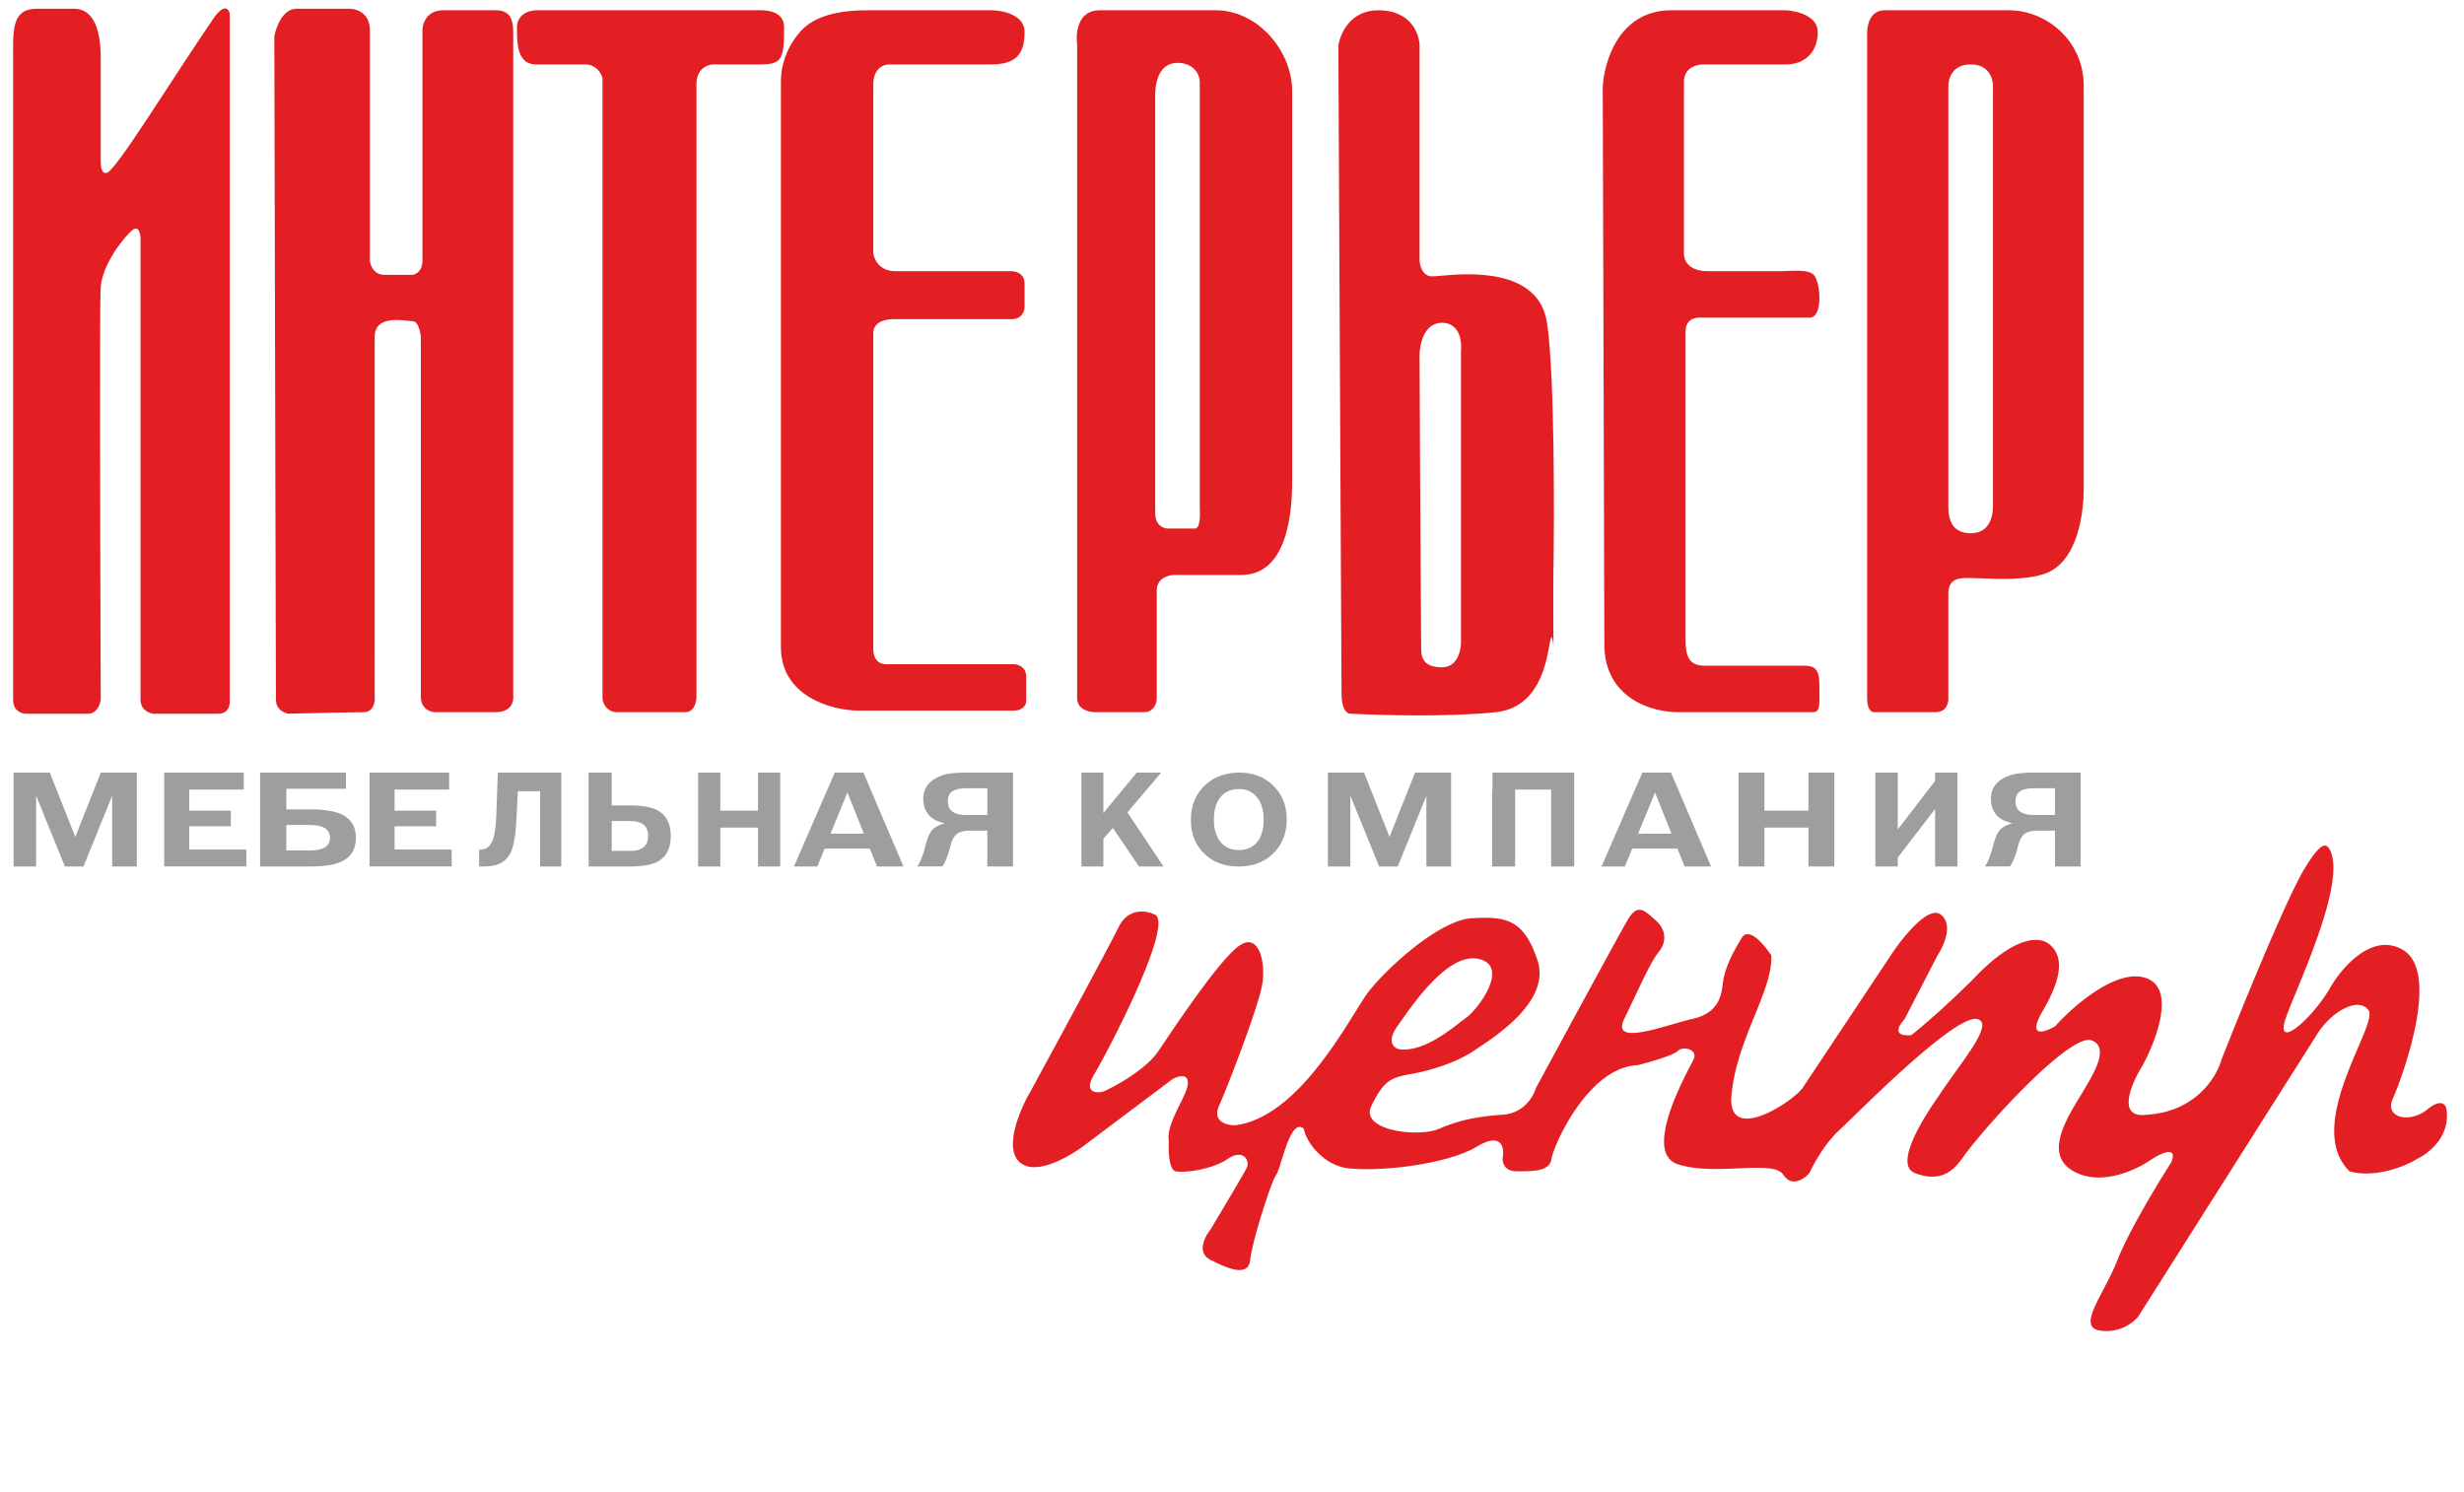
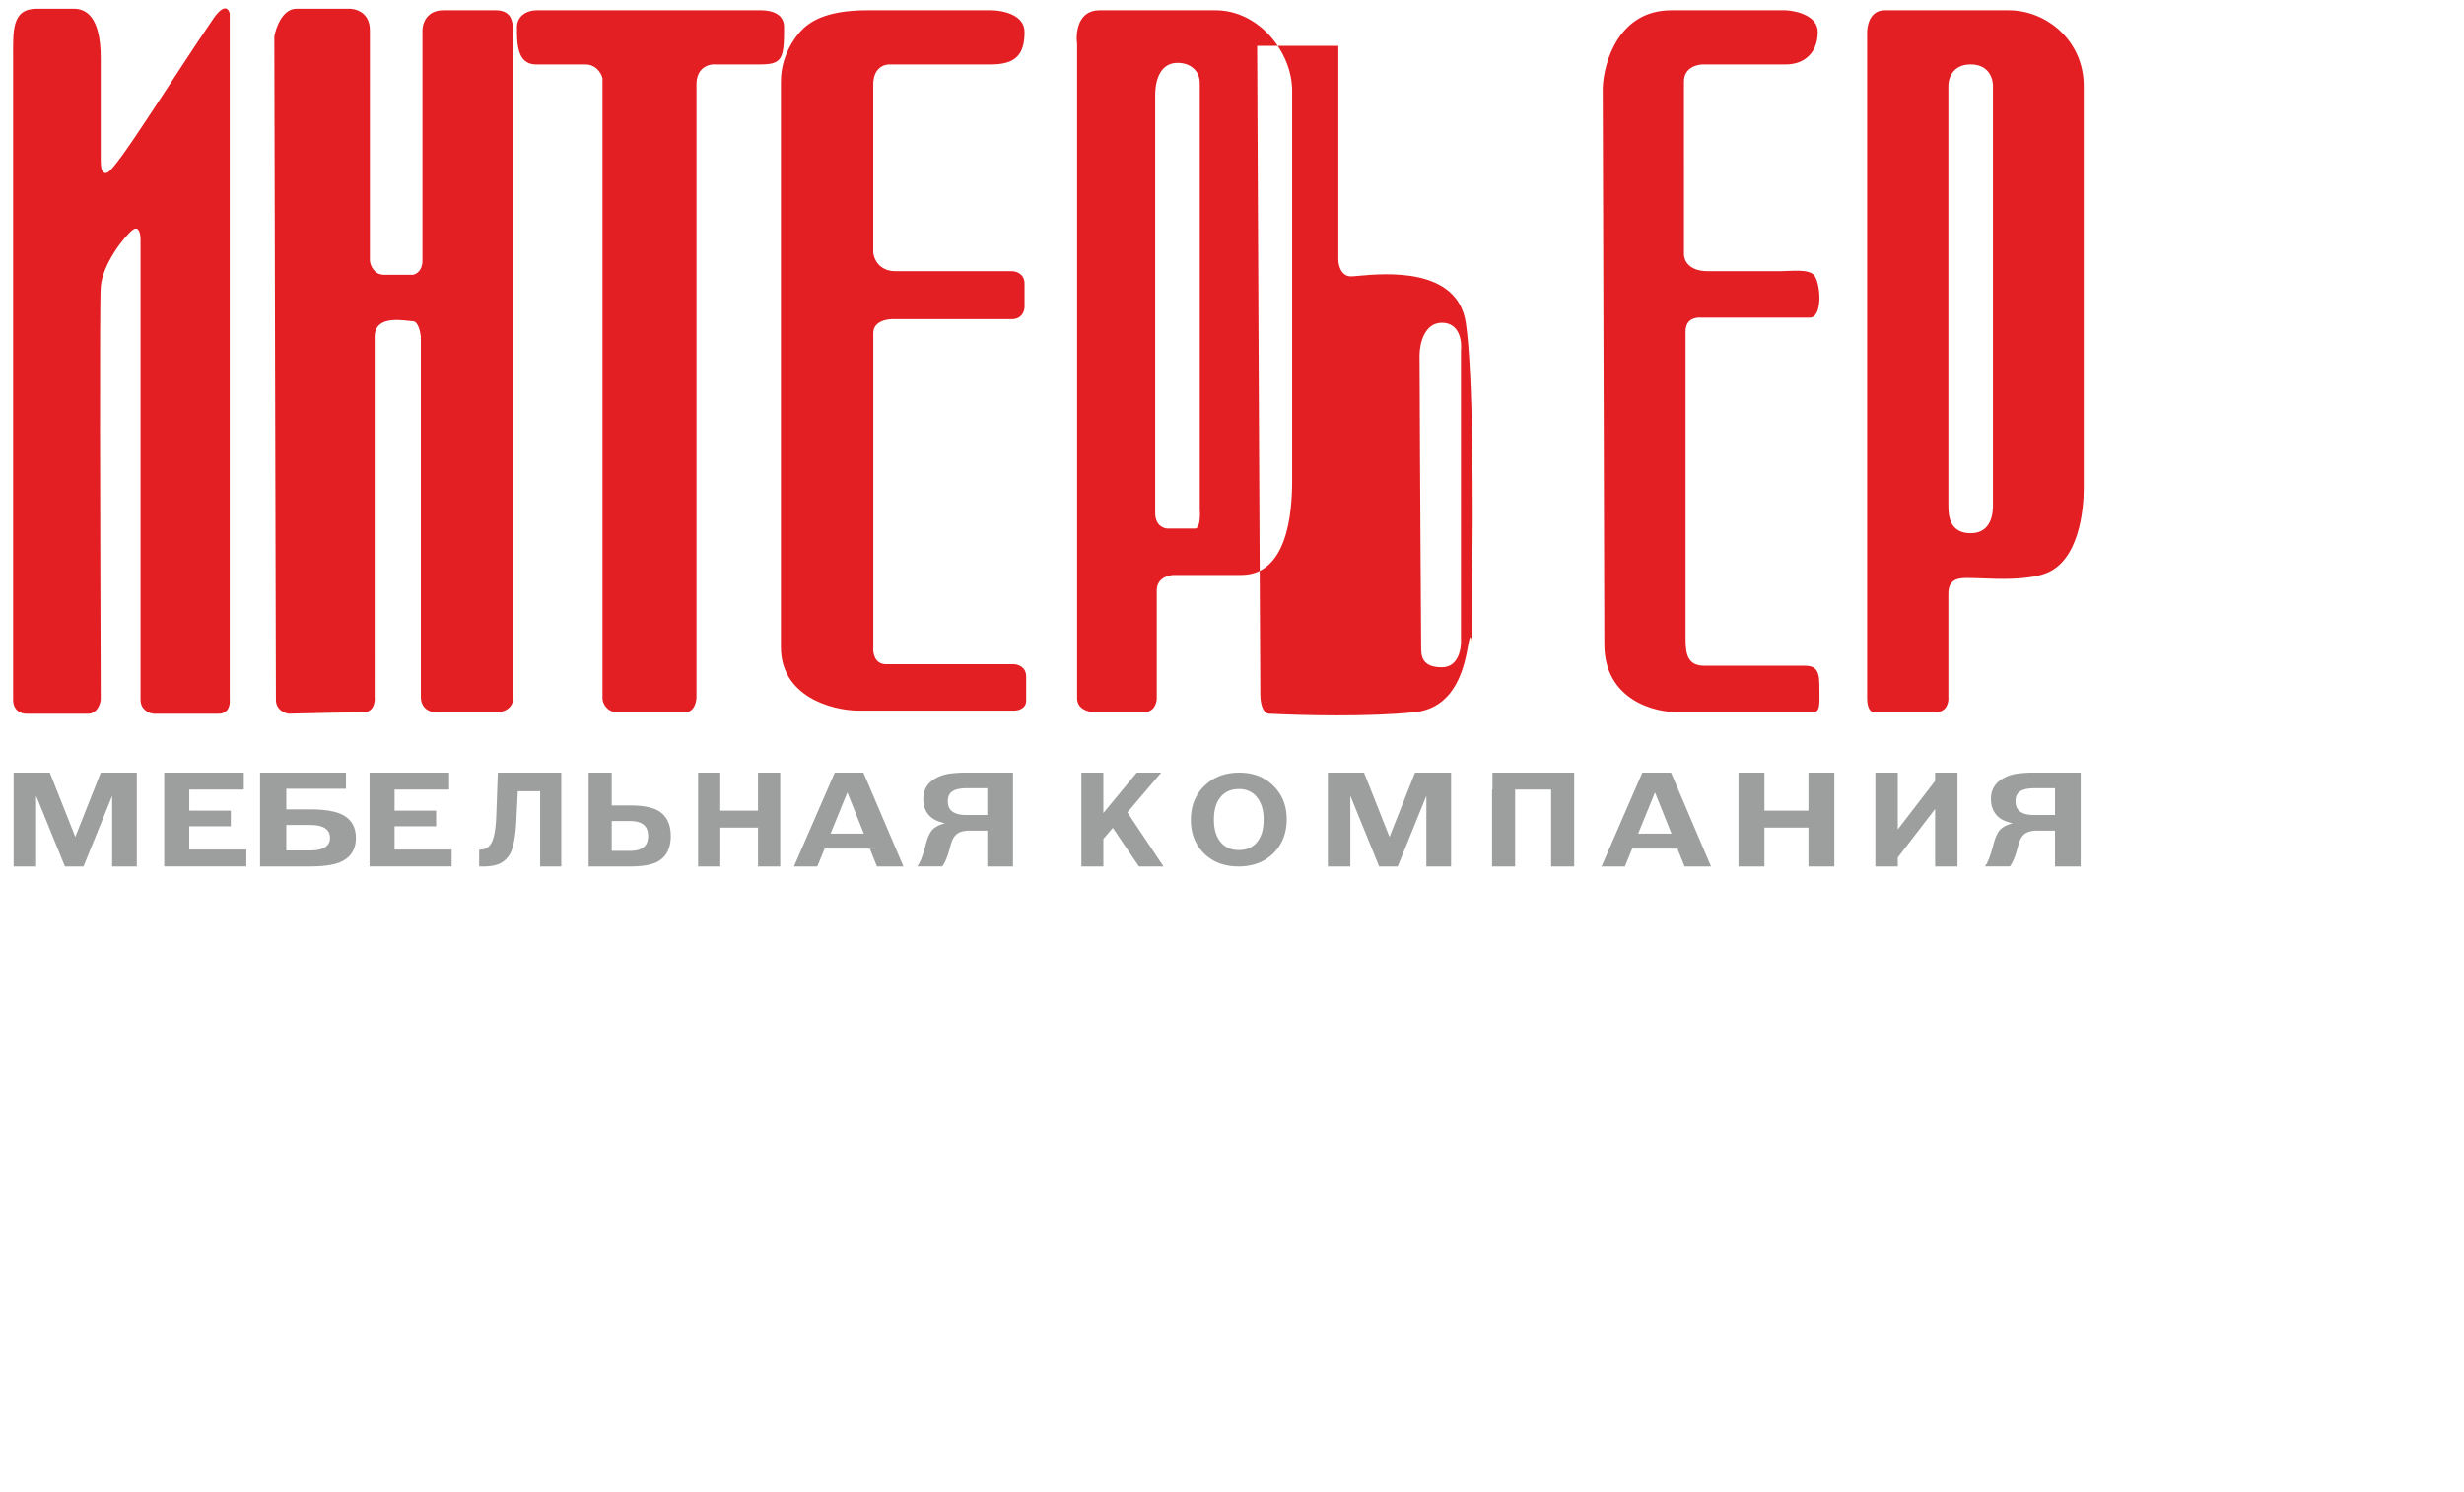
<svg xmlns="http://www.w3.org/2000/svg" width="147" height="89" fill="none">
  <g clip-path="url(#clip0_42_21281)">
    <path d="M33.486 46.1v5.6h-1.262v-4.493h-1.331l-.09 1.816c-.038.684-.12 1.224-.247 1.62a1.45 1.45 0 01-.557.78c-.244.182-.668.274-1.092.277h-.321v-.995l.187-.02c.282-.04.482-.21.602-.513.122-.306.2-.721.232-1.501L29.7 46.1h3.786zm-32.673 0h2.159l1.52 3.837 1.52-3.837h2.15v5.6H6.69v-4.214L4.98 51.7H3.873l-1.718-4.222V51.7H.813v-5.6zm8.984 5.6v-5.6h4.748v1.01h-3.254v1.26h2.479v.933h-2.48v1.386h3.406v1.01h-4.9zm5.719 0v-5.6h5.125v.963h-3.56v1.23h1.383c.97 0 1.662.128 2.076.383.462.282.692.72.692 1.316 0 .69-.304 1.17-.912 1.441-.408.178-1.027.267-1.856.267h-2.948zm1.564-.956h1.404c.803 0 1.204-.25 1.204-.752 0-.511-.401-.767-1.204-.767H17.08v1.52zm4.967.956v-5.6h4.748v1.01h-3.254v1.26h2.479v.933h-2.48v1.386h3.406v1.01h-4.9zm13.07 0v-5.6h1.378v1.958h1.094c.848 0 1.454.135 1.819.407.406.303.61.775.61 1.418 0 .736-.266 1.247-.795 1.535-.36.188-.904.282-1.634.282h-2.472zm1.378-.932h1.112c.706 0 1.06-.295 1.06-.885 0-.596-.354-.893-1.06-.893h-1.112v1.778zm5.153.932v-5.6h1.325v2.27h2.251V46.1h1.324v5.6h-1.324v-2.32h-2.251v2.32h-1.325zm12.252 0h-1.58l-.427-1.066h-2.695l-.437 1.066h-1.394l2.435-5.6h1.71l2.389 5.6zm-2.36-1.958l-.985-2.46-1.004 2.46h1.989zm8.895 1.958h-1.532v-2.14H57.87c-.408 0-.696.092-.862.275a1.032 1.032 0 00-.182.274 3.261 3.261 0 00-.162.509c-.134.501-.284.861-.45 1.08H54.72c.16-.187.325-.608.498-1.26.108-.428.24-.731.392-.909.16-.178.415-.313.766-.407a2.905 2.905 0 01-.565-.188 1.396 1.396 0 01-.364-.267c-.242-.26-.363-.592-.363-.994 0-.585.277-1.013.833-1.285.217-.11.46-.185.727-.227a7.43 7.43 0 011.092-.062h2.7v5.6zm-1.532-3.07v-1.598h-1.206c-.409 0-.702.062-.881.188-.179.12-.268.318-.268.595 0 .543.37.814 1.11.814h1.245zm5.613 3.07v-5.6h1.31v2.412l1.992-2.412h1.458l-2.015 2.373 2.155 3.227h-1.467l-1.557-2.303-.565.658V51.7h-1.311zm9.422-5.6c.824 0 1.5.26 2.026.782.533.522.8 1.188.8 1.999 0 .83-.267 1.51-.8 2.036-.532.522-1.224.783-2.075.783-.84 0-1.524-.259-2.051-.775-.527-.517-.791-1.188-.791-2.014 0-.82.269-1.494.807-2.021.544-.527 1.239-.79 2.084-.79zm-.016.98c-.473 0-.84.16-1.104.479-.264.319-.395.767-.395 1.344 0 .568.131 1.014.395 1.338.264.319.629.478 1.095.478.467 0 .83-.16 1.088-.478.258-.32.387-.765.387-1.338 0-.562-.132-1.005-.395-1.33-.264-.329-.621-.493-1.071-.493zm5.297-.98h2.159l1.52 3.837L84.42 46.1h2.15v5.6h-1.474v-4.214L83.387 51.7h-1.108l-1.718-4.222V51.7H79.22v-5.6zm9.797 5.6v-4.59h.025V46.1h4.875v5.6H92.54v-4.59h-2.149v4.59h-1.375zm13.064 0h-1.579l-.428-1.066h-2.696l-.436 1.066h-1.394l2.434-5.6h1.711l2.388 5.6zm-2.36-1.958l-.985-2.46-1.004 2.46h1.99zm3.999 1.958v-5.6h1.545v2.27h2.626V46.1h1.545v5.6h-1.545v-2.32h-2.626v2.32h-1.545zm8.164 0v-5.6h1.336v3.391l2.228-2.898V46.1h1.336v5.6h-1.336v-3.43l-2.228 2.897v.533h-1.336zm12.248 0h-1.532v-2.14h-1.035c-.408 0-.695.092-.861.275a1.058 1.058 0 00-.183.274 3.387 3.387 0 00-.162.509c-.134.501-.284.861-.45 1.08h-1.494c.159-.187.326-.608.498-1.26.109-.428.239-.731.393-.909.159-.178.415-.313.766-.407a2.9 2.9 0 01-.565-.188 1.388 1.388 0 01-.364-.267c-.243-.26-.364-.592-.364-.994 0-.585.278-1.013.833-1.285.217-.11.46-.185.728-.227a7.421 7.421 0 011.092-.062h2.7v5.6zm-1.532-3.07v-1.598h-1.207c-.409 0-.702.062-.881.188-.179.12-.268.318-.268.595 0 .543.37.814 1.111.814h1.245z" fill="#9D9E9E" />
    <path d="M2.208.52C.688.52.782 1.814.782 3.476v38.279c0 .665.507.83.76.83h3.706c.533 0 .729-.553.76-.83-.031-10.677-.075-23.51 0-24.617.096-1.385 1.426-3.046 1.901-3.416.38-.295.475.246.475.554v27.479c0 .59.507.8.76.83h3.896c.608 0 .697-.553.665-.83V.797c-.19-.646-.697-.092-.95.277-2.47 3.6-5.796 9.047-6.366 9.232-.36.117-.38-.431-.38-.739V3.475C6.009.89 5.059.52 4.393.52H2.208zm97.496.093c-3.116 0-4.023 3.077-4.086 4.615.032 12.617.095 29.88.095 33.203 0 3.323 2.978 4.092 4.466 4.062h7.982c.475 0 .38-.554.38-1.662 0-.886-.285-1.108-.855-1.108h-5.987c-.988 0-1.14-.646-1.14-1.57v-18.37c0-.739.57-.862.951-.831h6.461c.761 0 .665-1.939.285-2.493-.304-.443-1.426-.277-1.996-.277h-4.371c-1.14 0-1.425-.646-1.425-1.015V4.859c0-.812.761-1.015 1.14-1.015h4.941c1.141 0 1.901-.739 1.901-1.939 0-.96-1.267-1.261-1.901-1.292h-6.84z" fill="#E41F23" />
-     <path fill-rule="evenodd" clip-rule="evenodd" d="M64.261 2.644c-.095-.677.038-2.031 1.33-2.031h6.937c2.566 0 4.561 2.492 4.561 4.8v23.263c0 1.938-.285 5.63-3.04 5.63h-3.992c-.348 0-1.045.186-1.045.924v6.432c0 .277-.152.83-.76.83h-2.946c-.348 0-1.045-.166-1.045-.83V2.644zm5.987 1.107c-.913 0-1.33.831-1.33 1.939v24.924c0 .739.506.924.76.924h1.615c.304 0 .316-.8.285-1.2V4.95c0-.738-.57-1.2-1.33-1.2zm9.597-1.015c.095-.708.703-2.123 2.375-2.123 2.09 0 2.47 1.57 2.47 2.123v12.74c0 .338.152 1.015.76 1.015.09 0 .247-.015.454-.034 1.542-.14 5.886-.534 6.389 2.803.456 3.028.442 11.508.38 15.14-.007.39-.005 1.283-.002 2.427.01 3.451.025.379-.189 1.42l-.051.273c-.207 1.138-.672 3.702-3.18 3.972-2.736.296-6.904.185-8.646.093-.19.03-.57-.166-.57-1.2s-.127-23.264-.19-38.65zM86.02 19.26c-1.064 0-1.33 1.292-1.33 1.938.031 8.586.095 17.048.095 17.417 0 .462 0 1.2 1.235 1.2.988 0 1.172-1.107 1.14-1.661V20.92c.064-.553-.076-1.661-1.14-1.661zm25.371-17.17c-.031-.493.134-1.477 1.046-1.477h7.412c2.219 0 4.465 1.79 4.465 4.523v24.001c0 1.293-.285 4.34-2.28 5.078-1.101.407-2.812.336-3.808.294-.232-.01-.425-.017-.563-.017l-.152-.002c-.559-.009-1.274-.02-1.274.925v6.154c.032.308-.075.923-.759.923h-3.706c-.127 0-.381-.166-.381-.83V2.09zm6.177 1.754c-1.14 0-1.362.923-1.331 1.384v24.925c0 .554.039 1.662 1.331 1.662 1.293 0 1.33-1.293 1.33-1.662V5.228c.032-.461-.189-1.384-1.33-1.384z" fill="#E41F23" />
+     <path fill-rule="evenodd" clip-rule="evenodd" d="M64.261 2.644c-.095-.677.038-2.031 1.33-2.031h6.937c2.566 0 4.561 2.492 4.561 4.8v23.263c0 1.938-.285 5.63-3.04 5.63h-3.992c-.348 0-1.045.186-1.045.924v6.432c0 .277-.152.83-.76.83h-2.946c-.348 0-1.045-.166-1.045-.83V2.644zm5.987 1.107c-.913 0-1.33.831-1.33 1.939v24.924c0 .739.506.924.76.924h1.615c.304 0 .316-.8.285-1.2V4.95c0-.738-.57-1.2-1.33-1.2zm9.597-1.015v12.74c0 .338.152 1.015.76 1.015.09 0 .247-.015.454-.034 1.542-.14 5.886-.534 6.389 2.803.456 3.028.442 11.508.38 15.14-.007.39-.005 1.283-.002 2.427.01 3.451.025.379-.189 1.42l-.051.273c-.207 1.138-.672 3.702-3.18 3.972-2.736.296-6.904.185-8.646.093-.19.03-.57-.166-.57-1.2s-.127-23.264-.19-38.65zM86.02 19.26c-1.064 0-1.33 1.292-1.33 1.938.031 8.586.095 17.048.095 17.417 0 .462 0 1.2 1.235 1.2.988 0 1.172-1.107 1.14-1.661V20.92c.064-.553-.076-1.661-1.14-1.661zm25.371-17.17c-.031-.493.134-1.477 1.046-1.477h7.412c2.219 0 4.465 1.79 4.465 4.523v24.001c0 1.293-.285 4.34-2.28 5.078-1.101.407-2.812.336-3.808.294-.232-.01-.425-.017-.563-.017l-.152-.002c-.559-.009-1.274-.02-1.274.925v6.154c.032.308-.075.923-.759.923h-3.706c-.127 0-.381-.166-.381-.83V2.09zm6.177 1.754c-1.14 0-1.362.923-1.331 1.384v24.925c0 .554.039 1.662 1.331 1.662 1.293 0 1.33-1.293 1.33-1.662V5.228c.032-.461-.189-1.384-1.33-1.384z" fill="#E41F23" />
    <path d="M47.733 1.897c.475-.523 1.426-1.284 3.985-1.284h7.412c.665 0 1.995.258 1.995 1.292 0 1.292-.475 1.939-1.995 1.939h-5.986c-.349-.031-1.046.166-1.046 1.2v10.03c.032.37.343 1.108 1.33 1.108h6.937c.254 0 .76.148.76.739v1.385c0 .246-.152.738-.76.738H53.43c-.444-.03-1.33.092-1.33.83v18.741c-.032.339.075 1.016.76 1.016h7.601c.254 0 .76.148.76.738v1.477c0 .185-.152.554-.76.554h-9.312c-1.52-.03-4.56-.83-4.56-3.785V4.86c0-1.565.867-2.656 1.145-2.962zM17.696.52c-.836 0-1.235 1.108-1.33 1.662.032 15.878.095 38.981.095 39.572 0 .59.507.8.76.83 1.235-.03 3.858-.091 4.466-.091.608 0 .697-.616.665-.924V20.091c0-1.177 1.372-1.02 2.018-.947.114.013.206.024.263.024.304 0 .443.615.475.923v21.478c0 .739.57.924.855.924h3.61c.913 0 1.078-.616 1.046-.924V1.872c0-.28-.062-.84-.316-1.023-.144-.141-.369-.236-.73-.236h-3.135c-.988 0-1.235.8-1.235 1.2v13.755c0 .59-.38.8-.57.83h-1.71c-.609 0-.824-.554-.856-.83V1.813c0-1.108-.887-1.323-1.33-1.292h-3.04z" fill="#E41F23" />
    <path d="M32.049.613h13.303c.491 0 1.425.098 1.425 1.015 0 1.847-.087 2.216-1.425 2.216h-2.66c-.38-.031-1.141.166-1.141 1.2v36.525c0 .308-.133.923-.665.923h-4.181a.884.884 0 01-.76-.923V4.674c-.063-.276-.361-.83-1.045-.83h-2.851c-1.207.042-1.207-1.249-1.207-2.216 0-.609.491-1.015 1.207-1.015z" fill="#E41F23" />
-     <path fill-rule="evenodd" clip-rule="evenodd" d="M68.906 54.577c-.482-.247-1.59-.444-2.169.739-.578 1.183-3.752 7.04-5.267 9.821-.62 1.056-1.611 3.38-.62 4.224.992.845 3.099-.422 4.028-1.161l5.061-3.802c.31-.176.93-.38.93.211 0 .306-.23.776-.486 1.296-.361.735-.771 1.57-.65 2.189-.035.563 0 1.71.413 1.795.516.106 2.168-.105 3.098-.739.93-.634 1.343.106 1.136.528-.165.338-1.515 2.605-2.169 3.696-.344.423-.826 1.373 0 1.796 1.033.528 2.273 1.055 2.376 0 .103-1.056 1.24-4.647 1.549-5.07.09-.123.198-.47.326-.882.311-1.002.741-2.387 1.326-1.863.104.704 1.109 2.187 2.678 2.356 1.963.21 5.895-.244 7.651-1.3 1.404-.845 1.618 0 1.55.528-.07.317 0 .95.825.95 1.033 0 1.962 0 2.066-.739.103-.74 2.168-5.491 5.164-5.597.688-.176 2.127-.591 2.376-.845.309-.317 1.238-.105.929.528-.026.054-.07.138-.127.247-.62 1.184-2.793 5.336-.802 5.984 1.092.356 2.448.296 3.63.244 1.275-.056 2.348-.104 2.669.39.496.76 1.24.246 1.55-.106.241-.528.93-1.774 1.755-2.535.16-.146.434-.413.789-.758 1.951-1.896 6.338-6.163 7.474-5.895.817.193-.207 1.62-1.289 3.13-.341.474-.687.957-.983 1.411-.826 1.162-2.768 4.14-1.446 4.647 1.727.662 2.46-.371 2.94-1.049.056-.079.109-.153.159-.218 1.893-2.43 6.279-7.076 7.436-6.653 1.075.392.152 1.94-.398 2.862l-.119.2c-.068.118-.146.245-.228.38-.78 1.283-1.989 3.273-.495 4.267 1.653 1.098 3.925.035 4.855-.634.55-.352 1.549-.803 1.136.211-.792 1.232-2.541 4.119-3.202 5.808-.245.629-.564 1.237-.853 1.79-.682 1.303-1.196 2.287-.18 2.434 1.157.17 1.997-.492 2.272-.844l10.638-16.791c.827-1.373 2.48-2.324 3.099-1.479.206.281-.158 1.133-.634 2.246-.956 2.238-2.364 5.53-.502 7.364 1.487.423 3.305-.281 4.027-.739.69-.317 2.005-1.352 1.756-2.957-.034-.281-.309-.676-1.136 0-1.032.845-2.581.528-2.065-.633.516-1.162 2.892-7.498.62-8.871-1.818-1.099-3.65 1.02-4.338 2.218-1.094 1.9-3.305 3.801-2.686 1.9.119-.362.357-.944.65-1.655 1.043-2.541 2.762-6.727 2.036-8.377-.207-.422-.476-.718-1.55 1.056-1.073 1.774-3.752 8.343-4.957 11.405-.276 1.021-1.549 3.105-4.441 3.274-1.818.253-.964-1.795-.31-2.851.826-1.479 2.045-4.605.31-5.28-1.735-.676-4.372 1.619-5.474 2.85-.654.388-1.715.74-.723-.95 1.239-2.112 1.136-3.273.413-3.907-.723-.634-2.272-.317-4.338 1.795-1.652 1.69-3.305 3.098-3.924 3.59-.482.071-1.24-.02-.414-.95l1.963-3.801c.379-.564.95-1.838.206-2.43-.744-.59-2.307 1.374-2.995 2.43l-5.268 7.92c-.619.845-4.505 3.38-4.234.422.159-1.732.806-3.325 1.386-4.751.55-1.357 1.04-2.562.99-3.591-.414-.634-1.343-1.732-1.756-1.056-.516.844-1.033 1.795-1.136 2.745-.104.95-.413 1.795-1.859 2.112-.304.067-.693.18-1.112.301-1.578.457-3.57 1.035-2.916-.3.215-.441.423-.881.623-1.303.566-1.196 1.06-2.242 1.443-2.71.516-.634.412-1.373-.207-1.901a9.683 9.683 0 01-.168-.147c-.531-.466-.923-.811-1.485.147-.496.844-3.855 7.04-5.474 10.032-.137.493-.723 1.5-1.962 1.584-1.549.106-2.582.317-3.822.845-1.239.528-4.75.105-4.027-1.373.722-1.478 1.136-1.69 2.375-1.9 1.24-.212 2.788-.74 3.719-1.374.067-.046.149-.1.243-.162 1.202-.795 4.344-2.873 3.578-5.224-.827-2.534-1.963-2.64-3.925-2.534-1.963.106-5.164 3.062-6.197 4.435-.187.248-.438.651-.746 1.147-1.4 2.246-3.992 6.405-7.207 6.774-.482 0-1.343-.233-.93-1.162.517-1.162 2.36-5.917 2.583-7.287.206-1.267-.207-3.168-1.446-2.217-1.142.875-3.424 4.26-4.503 5.862l-.248.368c-.744 1.099-2.513 2.077-3.305 2.43-.448.105-1.178.041-.517-1.057.827-1.373 4.751-8.924 3.615-9.504zm14.46 6.653c-.66.93-.207 1.302.103 1.373 1.341.182 2.838-.98 3.684-1.639.131-.102.247-.191.344-.262.723-.528 2.582-3.063.723-3.485-1.75-.398-3.772 2.477-4.694 3.786l-.16.227z" fill="#E41F23" />
  </g>
  <defs>
    <clipPath id="clip0_42_21281">
      <path fill="#fff" transform="translate(0 .5)" d="M0 0h147v88H0z" />
    </clipPath>
  </defs>
</svg>